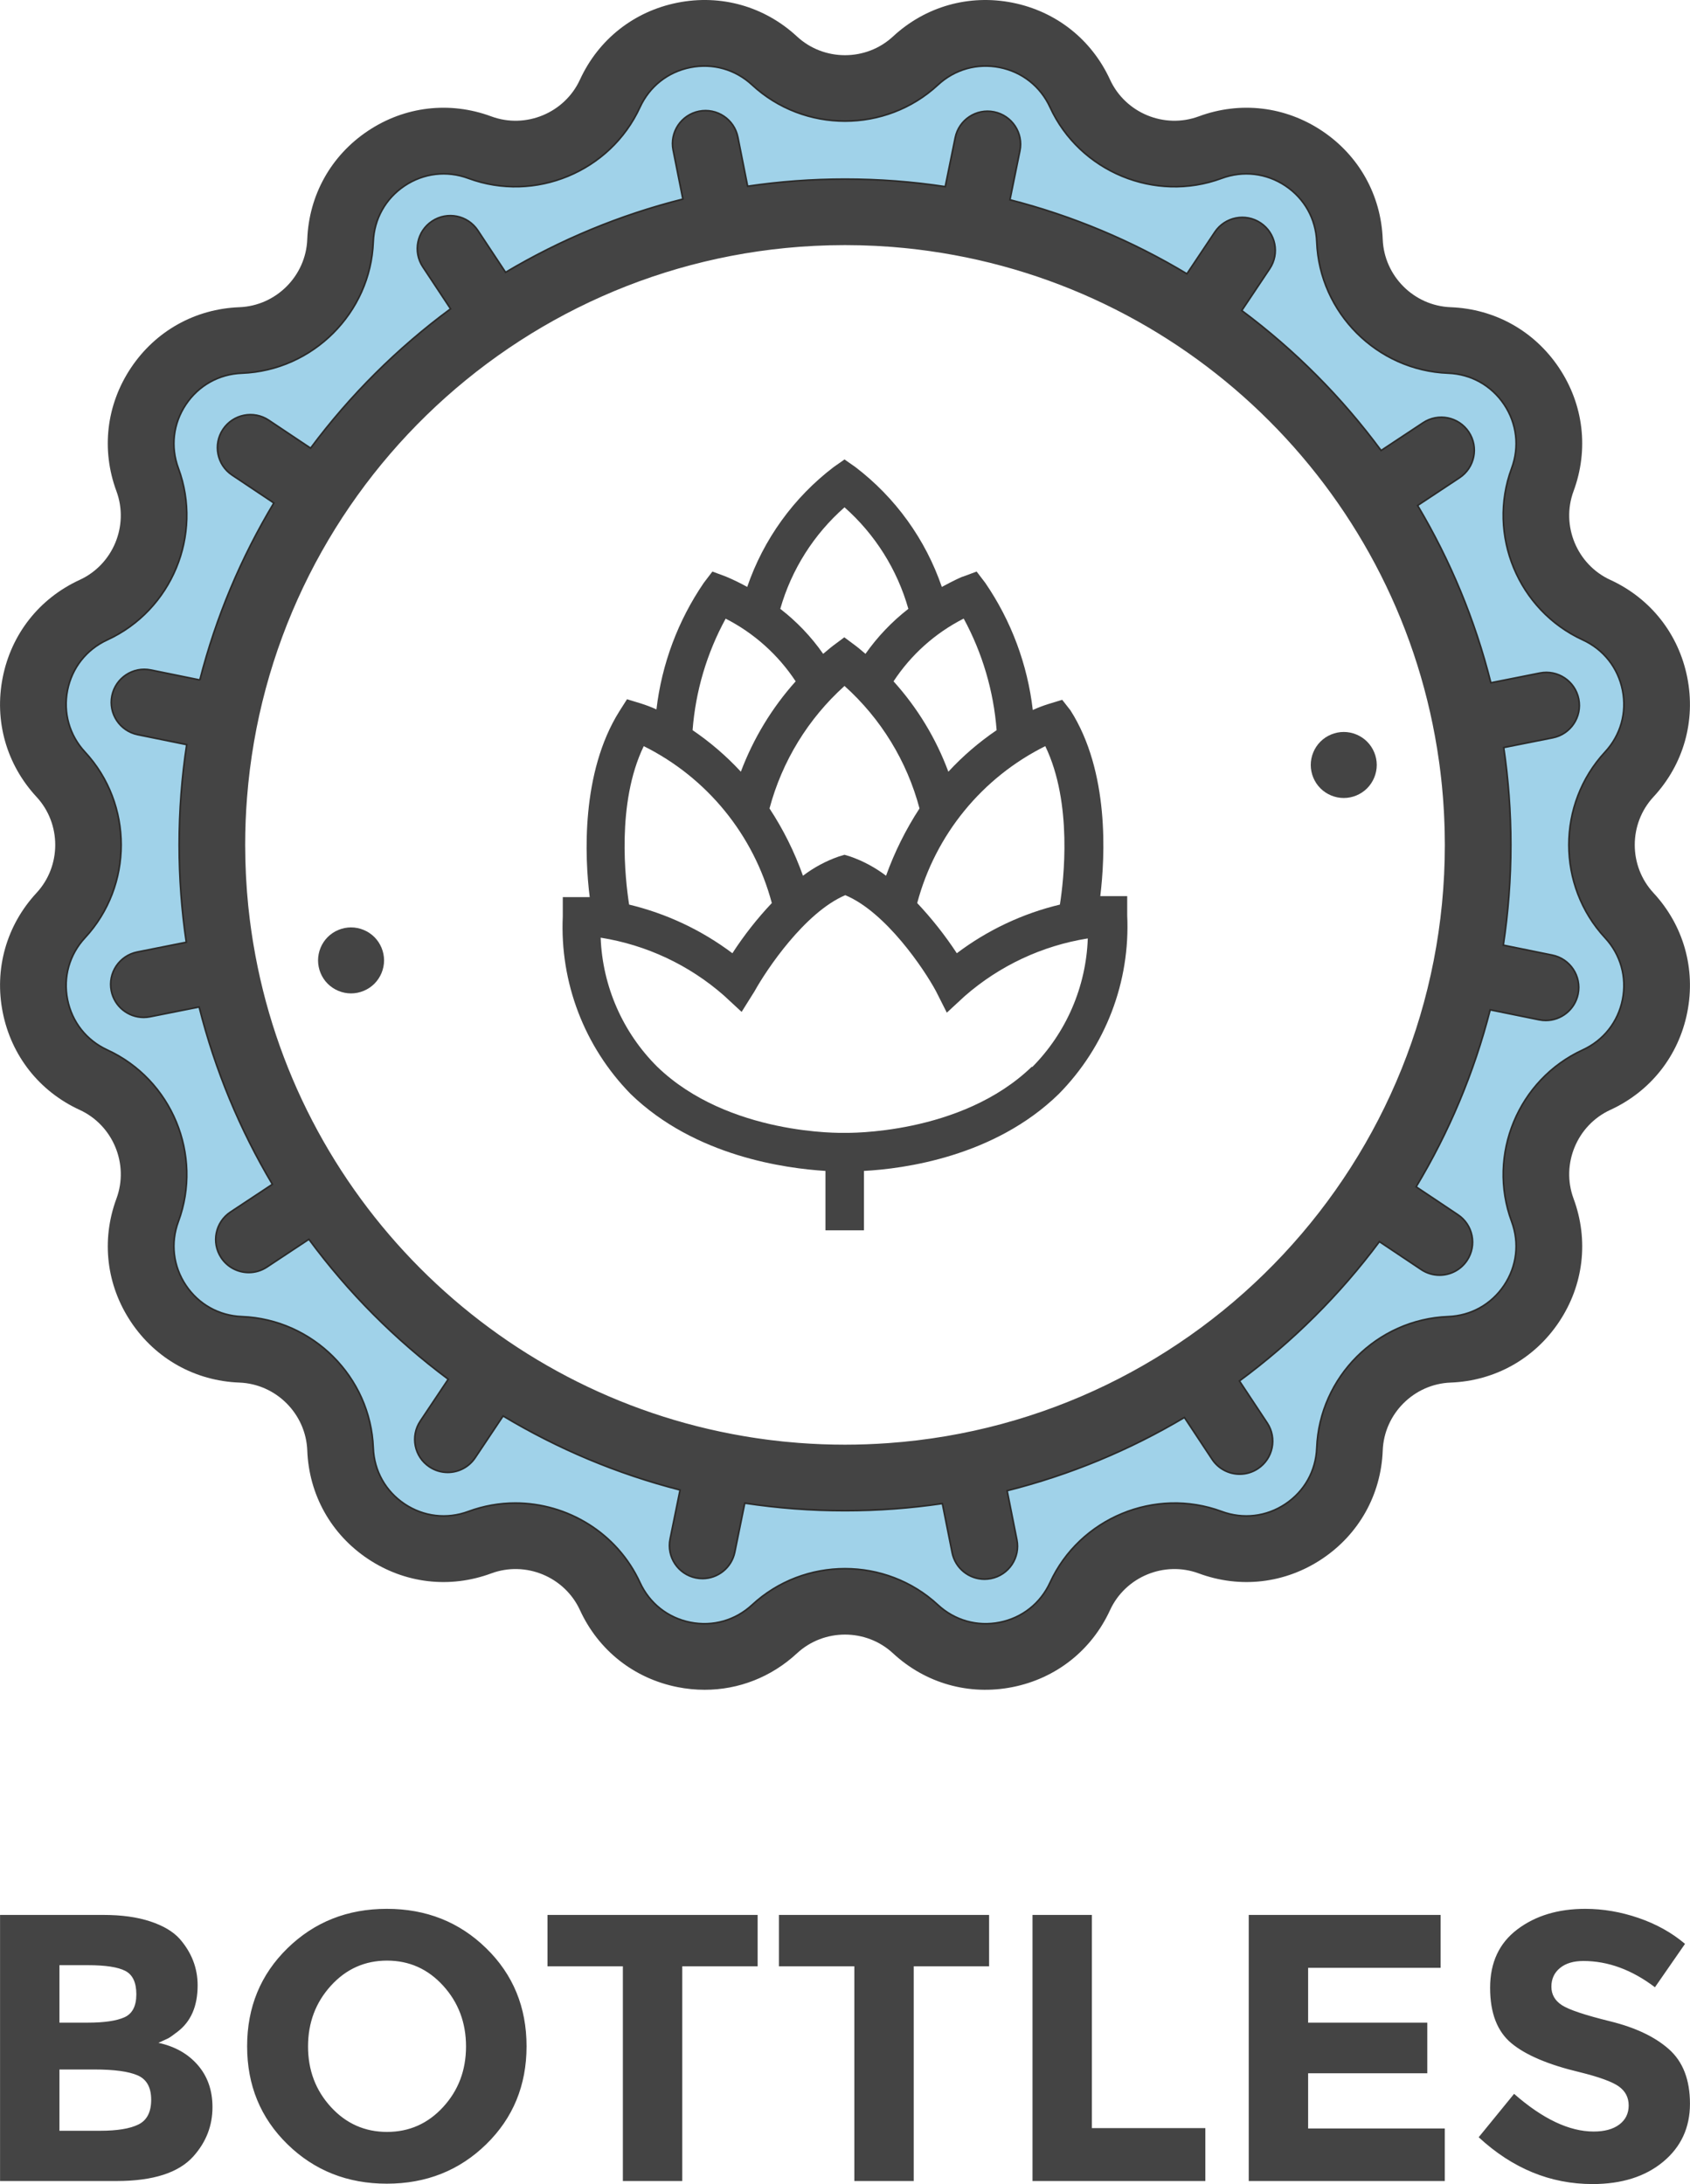
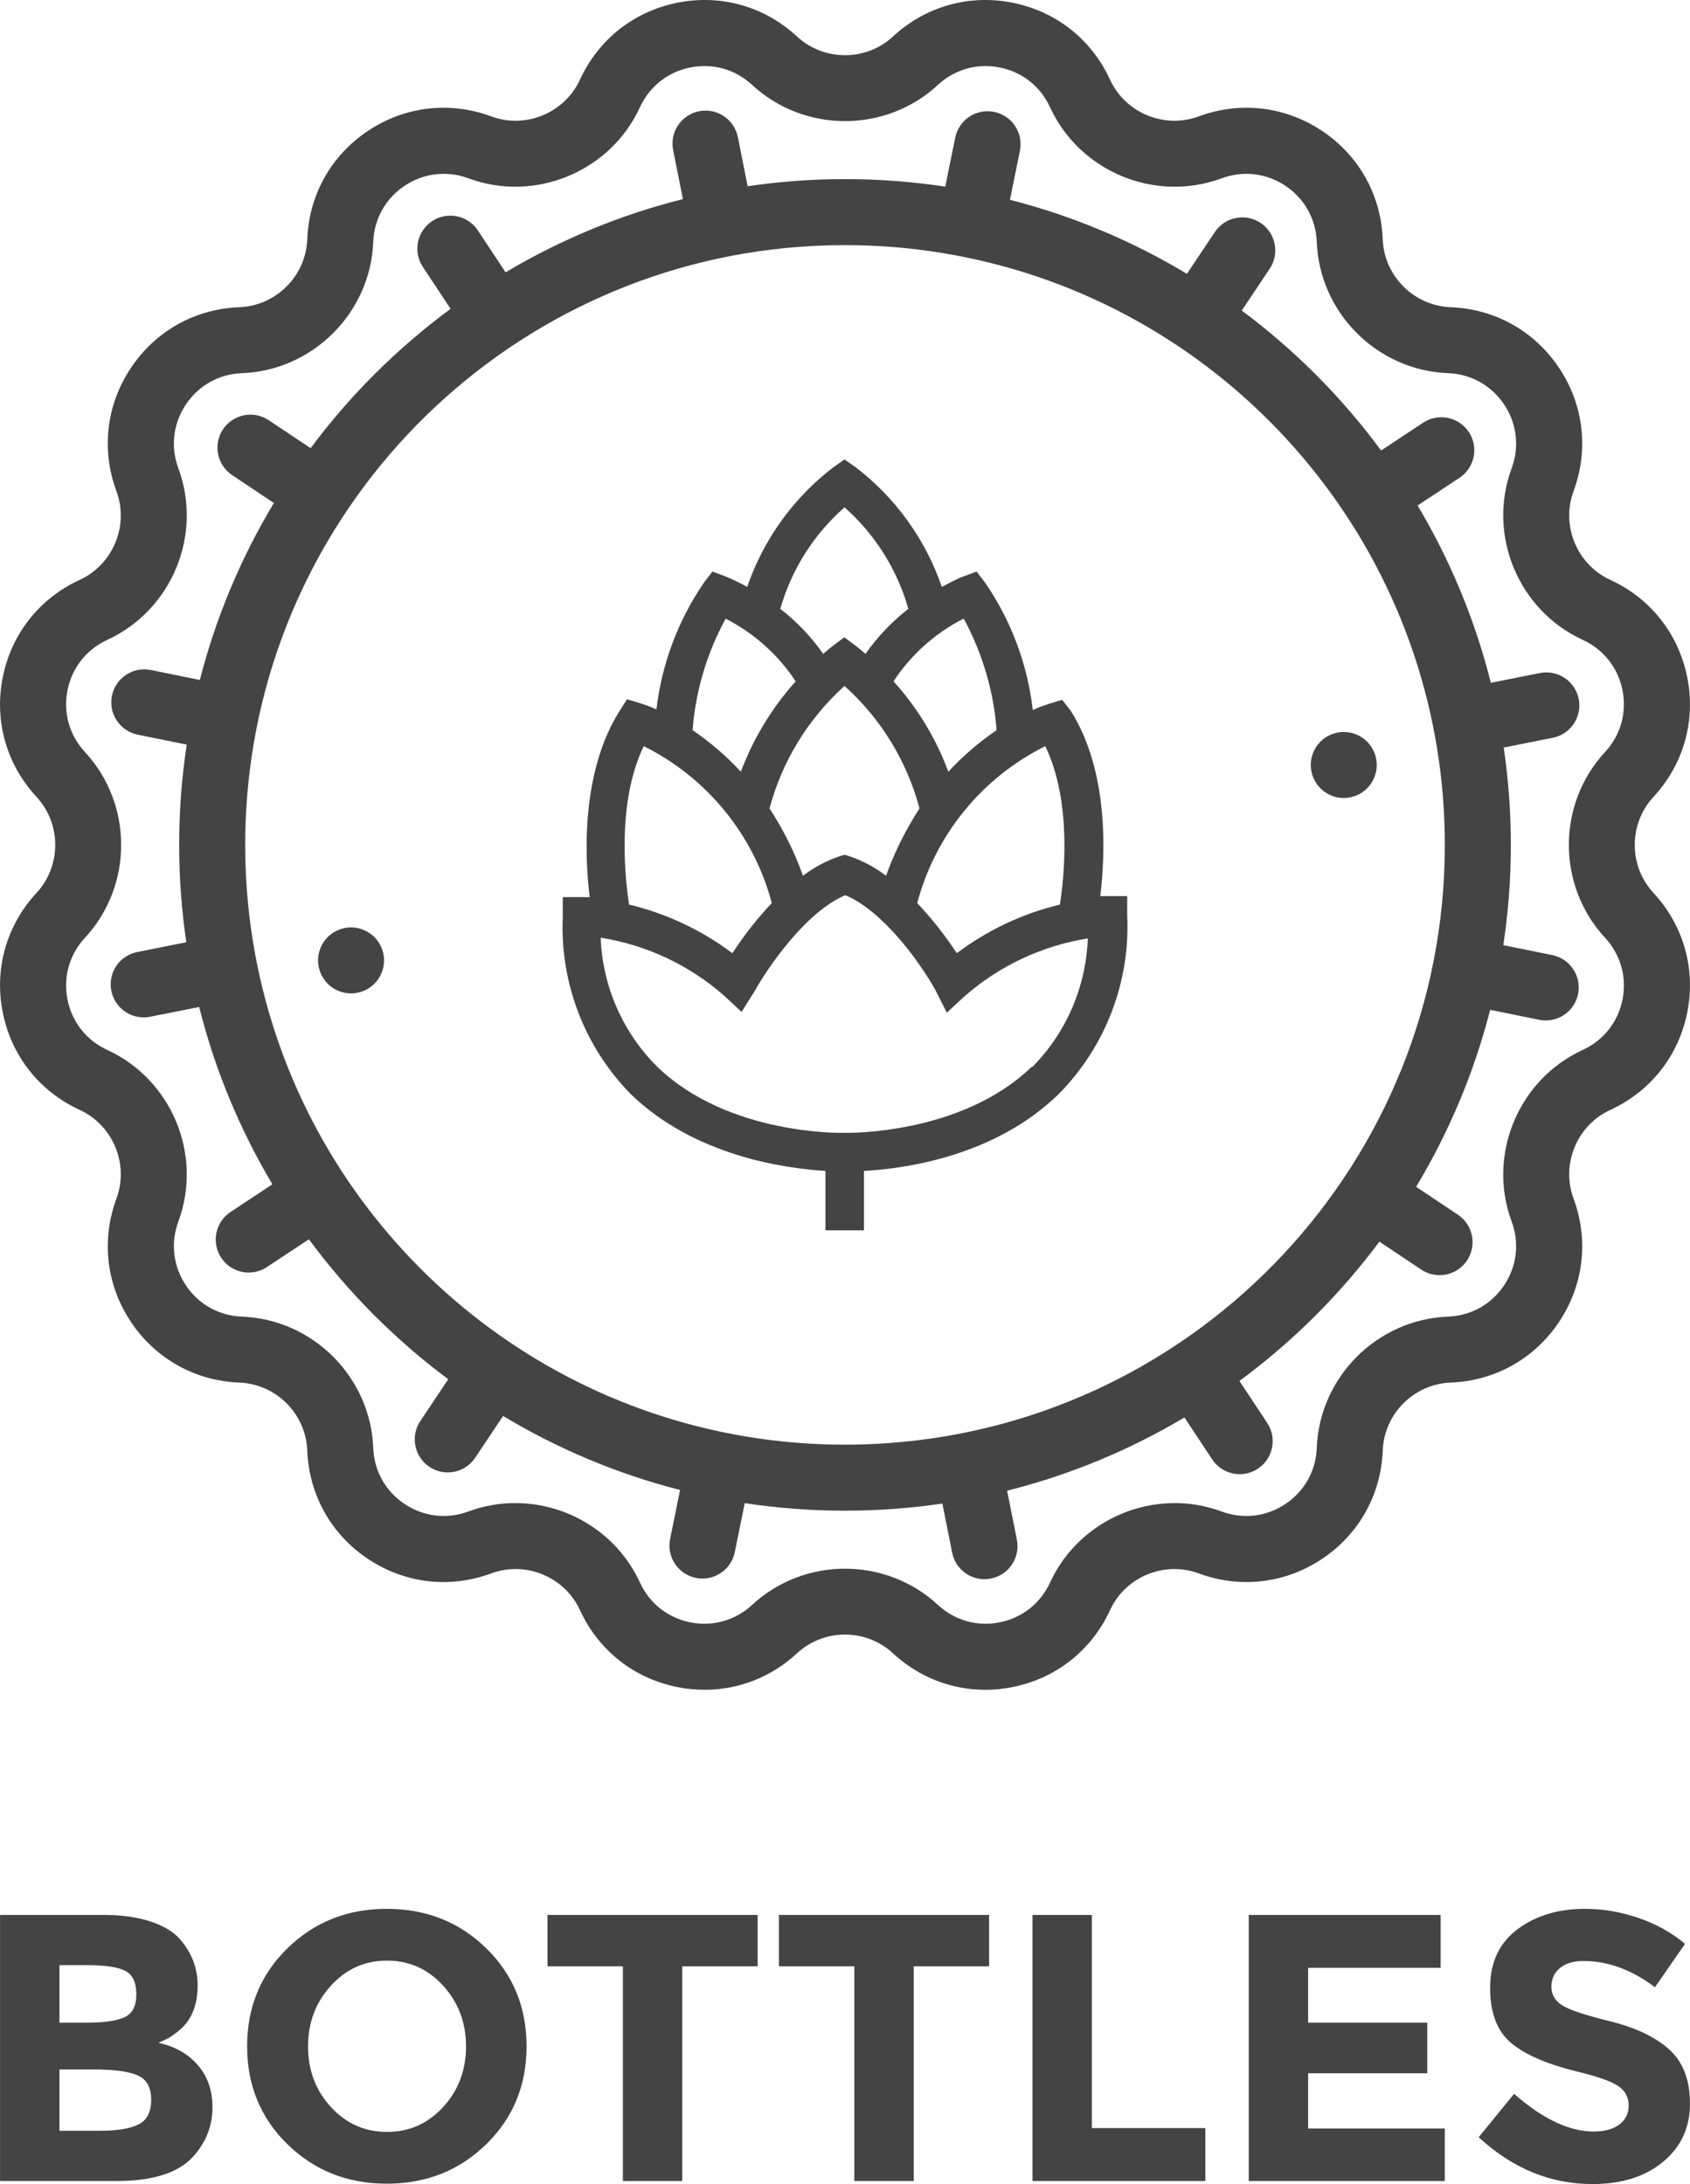
<svg xmlns="http://www.w3.org/2000/svg" xml:space="preserve" width="595px" height="769px" version="1.1" style="shape-rendering:geometricPrecision; text-rendering:geometricPrecision; image-rendering:optimizeQuality; fill-rule:evenodd; clip-rule:evenodd" viewBox="0 0 595000 769029">
  <defs>
    <style type="text/css">
   
    .str0 {stroke:#2B2A29;stroke-width:566.659}
    .fil0 {fill:#444444}
    .fil2 {fill:#A0D2E9}
    .fil1 {fill:#444444;fill-rule:nonzero}
   
  </style>
  </defs>
  <g id="Layer_x0020_1">
    <g id="_1946326067792">
      <path class="fil0" d="M582148 280593c10603,-11442 14940,-26781 11897,-42082 -3044,-15302 -12919,-27815 -27097,-34330 -11741,-5396 -17423,-19114 -12937,-31231 5418,-14630 3555,-30460 -5113,-43434 -8667,-12971 -22581,-20752 -38171,-21346 -12911,-490 -23412,-10990 -23902,-23902 -594,-15591 -8376,-29503 -21347,-38171 -12973,-8668 -28803,-10531 -43435,-5114 -12116,4486 -25835,-1196 -31230,-12936 -6515,-14176 -19028,-24053 -34330,-27095 -15298,-3044 -30639,1294 -42082,11896 -9478,8786 -24328,8786 -33806,0 -11442,-10603 -26778,-14942 -42083,-11896 -15301,3043 -27814,12919 -34329,27095 -5395,11740 -19109,17425 -31232,12936 -14629,-5417 -30459,-3554 -43433,5114 -12972,8667 -20753,22580 -21347,38171 -490,12911 -10990,23412 -23902,23902 -15591,594 -29503,8375 -38171,21346 -8667,12973 -10531,28804 -5114,43435 4487,12117 -1194,25835 -12936,31230 -14176,6515 -24053,19028 -27097,34330 -3043,15301 1294,30639 11897,42082 8784,9477 8784,24329 0,33806 -10599,11442 -14935,26780 -11891,42081 3043,15301 12918,27815 27095,34330 11740,5395 17423,19114 12936,31231 -5417,14629 -3555,30459 5114,43433 8668,12972 22580,20753 38171,21347 12911,490 23412,10990 23902,23902 594,15590 8375,29503 21347,38171 12972,8668 28802,10531 43434,5113 12116,-4485 25835,1196 31231,12937 6514,14176 19028,24053 34329,27096 3206,638 6414,951 9585,951 11971,0 23453,-4467 32497,-12848 9478,-8786 24327,-8786 33806,0 11441,10603 26774,14940 42083,11896 15301,-3043 27814,-12919 34329,-27095 5396,-11740 19111,-17422 31232,-12936 14629,5417 30459,3554 43433,-5114 12971,-8668 20753,-22580 21347,-38171 490,-12911 10990,-23412 23902,-23902 15590,-594 29503,-8375 38171,-21346 8668,-12973 10531,-28804 5113,-43435 -4486,-12117 1195,-25835 12937,-31230 14176,-6515 24053,-19028 27097,-34330 3043,-15301 -1294,-30639 -11897,-42082 -8785,-9478 -8785,-24327 -3,-33805zm-17047 49602c5482,5915 7724,13842 6150,21753 -1573,7910 -6678,14377 -14006,17745 -22715,10438 -33707,36978 -25027,60420 2800,7563 1838,15746 -2642,22451 -4481,6706 -11672,10726 -19730,11033 -24982,950 -45293,21262 -46243,46243 -307,8059 -4329,15249 -11033,19730 -6705,4481 -14891,5444 -22452,2643 -23440,-8680 -49980,2312 -60419,25027 -3367,7329 -9835,12433 -17746,14006 -7907,1576 -15837,-667 -21753,-6150 -18335,-16992 -47061,-16992 -65397,0 -5916,5483 -13844,7724 -21753,6150 -7910,-1574 -14377,-6679 -17745,-14006 -8023,-17457 -25555,-27991 -43886,-27991 -5518,0 -11111,955 -16535,2965 -7564,2802 -15744,1838 -22450,-2642 -6707,-4481 -10727,-11672 -11033,-19730 -951,-24982 -21263,-45292 -46244,-46243 -8059,-307 -15249,-4329 -19730,-11033 -4481,-6706 -5444,-14889 -2642,-22451 8679,-23443 -2313,-49981 -25027,-60420 -7330,-3366 -12434,-9835 -14007,-17745 -1574,-7910 668,-15838 6150,-21753 16991,-18336 16991,-47062 0,-65397 -5482,-5915 -7723,-13843 -6150,-21753 1574,-7910 6679,-14377 14007,-17745 22714,-10438 33706,-36978 25027,-60421 -2801,-7562 -1839,-15745 2641,-22450 4481,-6706 11672,-10726 19730,-11033 24982,-950 45294,-21263 46244,-46243 306,-8059 4328,-15249 11032,-19730 6707,-4481 14891,-5447 22452,-2643 23440,8676 49981,-2313 60420,-25027 3366,-7329 9835,-12433 17745,-14006 7912,-1574 15838,668 21753,6150 18336,16992 47062,16992 65397,0 5916,-5483 13843,-7726 21753,-6150 7910,1574 14378,6679 17745,14006 10437,22713 36979,33707 60421,25027 7565,-2800 15747,-1836 22451,2642 6706,4481 10726,11672 11033,19730 950,24982 21263,45293 46243,46243 8059,307 15249,4329 19730,11033 4481,6706 5444,14889 2643,22451 -8681,23443 2312,49981 25027,60420 7329,3366 12433,9835 14006,17745 1574,7910 -668,15838 -6150,21753 -16991,18333 -16991,47059 0,65396z" />
      <path class="fil0" d="M546532 336306l-17251 -3509c1747,-11515 2656,-23303 2656,-35298 0,-11644 -867,-23089 -2513,-34283l17277 -3437c6295,-1251 10382,-7370 9128,-13664 -1254,-6297 -7372,-10384 -13667,-9132l-17270 3435c-5582,-22232 -14349,-43212 -25784,-62429l14750 -9763c5352,-3542 6818,-10752 3276,-16103 -3542,-5350 -10749,-6815 -16103,-3276l-14778 9780c-13829,-18748 -30373,-35373 -49059,-49282l9841 -14729c3565,-5338 2130,-12553 -3206,-16118 -5334,-3563 -12551,-2130 -16117,3207l-9826 14705c-19171,-11520 -40112,-20384 -62315,-26064l3509 -17247c1281,-6288 -2782,-12423 -9070,-13702 -6288,-1288 -12423,2782 -13702,9070l-3510 17252c-11515,-1747 -23302,-2657 -35297,-2657 -11644,0 -23090,867 -34283,2514l-3438 -17277c-1251,-6294 -7370,-10380 -13663,-9130 -6295,1252 -10383,7370 -9129,13664l3435 17270c-22232,5583 -43211,14350 -62429,25785l-9762 -14750c-3544,-5352 -10751,-6816 -16104,-3276 -5351,3542 -6818,10752 -3276,16103l9781 14777c-18749,13829 -35373,30374 -49283,49059l-14729 -9840c-5335,-3565 -12551,-2131 -16118,3206 -3565,5337 -2130,12553 3207,16117l14705 9825c-11520,19171 -20384,40112 -26064,62315l-17247 -3509c-6289,-1287 -12422,2782 -13702,9070 -1281,6289 2782,12423 9071,13702l17252 3510c-1747,11515 -2657,23302 -2657,35297 0,11644 867,23090 2514,34283l-17277 3437c-6295,1252 -10382,7370 -9128,13664 1099,5529 5953,9355 11384,9355 751,0 1515,-73 2280,-225l17270 -3436c5582,22232 14349,43212 25784,62429l-14750 9763c-5352,3542 -6818,10752 -3276,16103 2236,3377 5933,5207 9700,5207 2204,0 4430,-625 6405,-1931l14777 -9780c13829,18748 30374,35373 49059,49282l-9841 14730c-3565,5337 -2130,12552 3206,16117 1984,1326 4227,1960 6446,1960 3752,0 7433,-1814 9671,-5166l9826 -14705c19171,11520 40112,20384 62315,26064l-3510 17247c-1280,6288 2782,12422 9071,13702 782,160 1560,236 2329,236 5409,0 10253,-3800 11373,-9306l3510 -17251c11515,1746 23302,2656 35297,2656 11644,0 23090,-867 34283,-2513l3438 17276c1099,5530 5953,9355 11383,9355 751,0 1516,-73 2280,-225 6295,-1252 10383,-7370 9129,-13664l-3435 -17270c22232,-5583 43211,-14350 62429,-25785l9762 14751c2236,3377 5933,5207 9700,5207 2204,0 4430,-625 6405,-1932 5351,-3542 6818,-10751 3276,-16103l-9781 -14777c18749,-13829 35374,-30374 49283,-49059l14729 9842c1984,1326 4227,1960 6446,1960 3752,0 7433,-1814 9671,-5165 3566,-5338 2130,-12553 -3206,-16118l-14705 -9825c11520,-19171 20383,-40112 26064,-62315l17246 3510c782,160 1561,236 2329,236 5410,0 10253,-3800 11374,-9306 1281,-6289 -2781,-12424 -9071,-13703zm-457339 -3945c-77,-461 -155,-922 -229,-1384 -150,-933 -290,-1869 -427,-2806 -106,-724 -205,-1449 -304,-2175 -109,-792 -215,-1585 -313,-2380 -139,-1117 -262,-2238 -385,-3360 -48,-444 -103,-886 -147,-1331 -162,-1596 -304,-3197 -427,-4803 -33,-435 -61,-871 -93,-1306 -90,-1263 -172,-2528 -240,-3797 -24,-445 -46,-889 -67,-1334 -65,-1352 -115,-2707 -155,-4065 -9,-324 -21,-647 -29,-971 -41,-1713 -69,-3430 -69,-5153 0,-5650 230,-11248 667,-16788 8275,-105216 93655,-188755 199662,-194128 3598,-183 7220,-276 10864,-276 3599,0 7177,92 10732,271l292 15c1615,84 3225,186 4830,306l848 65c1383,109 2761,232 4136,368 559,55 1118,112 1675,172 1036,110 2069,229 3101,354 1075,132 2147,271 3217,418l957 133c92871,13113 166318,86623 179334,179522 67,473 136,946 199,1421 123,913 237,1829 346,2747 86,712 166,1426 245,2140 89,799 177,1599 256,2401 128,1304 245,2611 348,3922 48,608 90,1219 134,1828 83,1178 160,2358 224,3541 31,575 57,1150 83,1726 52,1124 93,2251 129,3380 16,522 33,1044 45,1567 37,1627 62,3258 62,4894l0 1c0,111502 -86415,202813 -195925,210637 -5044,362 -10134,556 -15268,556 -5418,0 -10788,-206 -16104,-610l-273 -20c-1613,-125 -3222,-268 -4825,-429l-832 -85c-1395,-146 -2787,-305 -4174,-477 -491,-61 -982,-124 -1472,-189 -1138,-149 -2274,-308 -3407,-476 -809,-120 -1616,-245 -2422,-374 -735,-117 -1468,-239 -2200,-364 -88298,-15041 -157910,-84885 -172599,-173304z" />
      <path class="fil0" d="M131808 329951c-2174,-2163 -5160,-3405 -8228,-3405 -3056,0 -6054,1242 -8216,3405 -2161,2162 -3393,5159 -3393,8216 0,3067 1232,6054 3393,8214 2173,2162 5160,3407 8216,3407 3068,0 6054,-1244 8228,-3407 2160,-2160 3405,-5158 3405,-8214 0,-3057 -1244,-6055 -3405,-8216z" />
      <path class="fil0" d="M481320 261136c-2160,-2161 -5159,-3405 -8215,-3405 -3069,0 -6054,1243 -8216,3405 -2161,2160 -3405,5159 -3405,8216 0,3068 1243,6055 3405,8227 2162,2161 5161,3406 8216,3406 3056,0 6055,-1244 8215,-3406 2162,-2172 3406,-5171 3406,-8227 0,-3057 -1243,-6056 -3406,-8216z" />
      <path class="fil0" d="M222036 385211c22683,22006 54641,26204 68588,27084l0 20921 13542 0 0 -20921c13948,-746 45907,-4944 68589,-27084 16470,-16680 25210,-39488 24104,-62901l0 -6770 -6770 0 -2708 0c1692,-14016 3250,-43809 -10495,-65408l-2912 -3724 -4875 1490c-1870,583 -3702,1284 -5484,2099 -1855,-16055 -7596,-31418 -16724,-44755l-3047 -3995 -4740 1760c-339,0 -3250,1355 -7515,3657 -5741,-16757 -16320,-31438 -30401,-42182l-3860 -2708 -3860 2708c-14081,10746 -24661,25426 -30400,42182 -2437,-1357 -4945,-2577 -7516,-3657l-4740 -1760 -3046 3995c-9074,13286 -14790,28573 -16657,44553 -1781,-815 -3614,-1514 -5484,-2099l-4875 -1490 -2709 4265c-13541,21599 -12187,51392 -10427,65407l-2708 1 -6772 0 0 6770c-1064,23267 7595,45930 23902,62562zm141308 -9682c-24984,24240 -65407,23359 -65813,23359l-406 0c-407,0 -40625,1014 -65746,-23293 -12143,-12081 -19256,-28315 -19906,-45432 16072,2547 31094,9590 43334,20312l6297 5822 4537 -7243c4199,-7584 17672,-27761 31958,-33855 14287,5958 27829,26136 31959,33855l3792 7515 6297 -5822c12245,-10713 27266,-17754 43334,-20314 -594,17056 -7607,33258 -19636,45365l0 -269 -1 0zm-66016 -133996c12817,11497 21994,26488 26406,43130 -4836,7414 -8789,15367 -11782,23697 -3816,-2904 -8066,-5188 -12594,-6770l-2031 -610 -2031 610c-4527,1582 -8777,3866 -12594,6770 -2964,-8342 -6918,-16298 -11781,-23697 4441,-16629 13615,-31613 26407,-43130zm75833 76984c-13148,3149 -25503,8981 -36292,17129 -4126,-6285 -8794,-12198 -13948,-17670 6399,-24039 22825,-44165 45094,-55250 9683,20042 6501,47193 5146,55791l0 0zm-33853 -100682c6576,12131 10521,25513 11577,39270 -6203,4212 -11906,9119 -16995,14625 -4355,-11737 -10903,-22536 -19298,-31823 6157,-9374 14652,-16982 24646,-22072l70 0zm-41980 -39203c10761,9518 18563,21926 22479,35751 -5792,4501 -10881,9841 -15098,15843 -1965,-1693 -3250,-2708 -3454,-2843l-3995 -2980 -3995 2980c0,0 -1489,1151 -3454,2843 -4198,-6018 -9289,-11361 -15099,-15843 3954,-13840 11805,-26251 22616,-35751zm-41845 39203c9985,5103 18477,12709 24646,22072 -8346,9321 -14889,20112 -19296,31823 -5090,-5508 -10792,-10413 -16996,-14625 1056,-13767 5026,-27153 11646,-39270zm-28843 44891c22269,11086 38695,31211 45094,55250 -5155,5455 -9801,11370 -13880,17671 -10819,-8139 -23195,-13970 -36360,-17130 -1354,-8598 -4536,-35749 5146,-55791z" />
      <path class="fil1" d="M41022 767958l-41016 0 0 -93693 36458 0c6345,0 11818,760 16420,2279 4602,1519 8065,3574 10388,6166 4200,4825 6300,10276 6300,16352 0,7328 -2368,12778 -7104,16353 -1609,1251 -2726,2033 -3351,2346 -626,312 -1743,826 -3351,1541 5808,1251 10432,3865 13873,7841 3440,3977 5160,8914 5160,14811 0,6523 -2234,12287 -6702,17291 -5183,5809 -14208,8713 -27075,8713zm-20106 -55760l9919 0c5808,0 10120,-626 12934,-1876 2815,-1252 4222,-3955 4222,-8110 0,-4155 -1295,-6903 -3887,-8243 -2591,-1341 -6969,-2011 -13135,-2011l-10053 0 0 20240zm0 38067l14342 0c5987,0 10477,-737 13471,-2212 2993,-1474 4490,-4379 4490,-8712 0,-4334 -1586,-7194 -4758,-8579 -3173,-1385 -8244,-2077 -15214,-2077l-12331 0 0 21580zm143152 -29689c0,-8356 -2681,-15482 -8042,-21380 -5361,-5897 -11952,-8846 -19771,-8846 -7818,0 -14409,2949 -19770,8846 -5362,5898 -8042,13024 -8042,21380 0,8354 2680,15459 8042,21312 5361,5852 11952,8779 19770,8779 7819,0 14410,-2927 19771,-8779 5361,-5853 8042,-12958 8042,-21312zm7104 34447c-9472,9249 -21133,13873 -34984,13873 -13850,0 -25511,-4624 -34984,-13873 -9472,-9248 -14207,-20753 -14207,-34515 0,-13761 4735,-25266 14207,-34515 9473,-9248 21134,-13872 34984,-13872 13851,0 25512,4624 34984,13872 9472,9249 14208,20754 14208,34515 0,13762 -4736,25267 -14208,34515zm69030 -62663l0 75598 -20910 0 0 -75598 -26540 0 0 -18095 73989 0 0 18095 -26539 0zm81495 0l0 75598 -20910 0 0 -75598 -26540 0 0 -18095 73990 0 0 18095 -26540 0zm41820 75598l0 -93693 20910 0 0 75062 39943 0 0 18631 -60853 0zm143689 -93693l0 18632 -46645 0 0 19301 41954 0 0 17827 -41954 0 0 19436 48119 0 0 18497 -69029 0 0 -93693 67555 0zm50264 16219c-3485,0 -6233,826 -8243,2480 -2011,1653 -3016,3842 -3016,6568 0,2725 1228,4892 3686,6500 2457,1609 8132,3508 17023,5697 8891,2189 15794,5473 20709,9852 4914,4378 7372,10767 7372,19167 0,8400 -3150,15213 -9450,20441 -6300,5227 -14588,7841 -24864,7841 -14834,0 -28193,-5496 -40077,-16486l12465 -15281c10098,8847 19436,13270 28014,13270 3842,0 6858,-827 9048,-2480 2189,-1653 3284,-3887 3284,-6702 0,-2814 -1162,-5048 -3485,-6702 -2324,-1653 -6926,-3328 -13806,-5026 -10902,-2592 -18877,-5965 -23926,-10120 -5049,-4155 -7573,-10678 -7573,-19569 0,-8892 3194,-15750 9584,-20575 6389,-4826 14364,-7238 23925,-7238 6255,0 12510,1072 18765,3216 6256,2145 11706,5183 16353,9115l-10589 15280c-8131,-6165 -16531,-9248 -25199,-9248z" />
    </g>
-     <path class="fil2 str0" d="M70351 239424c5680,-22203 14544,-43144 26064,-62315l-14705 -9825c-5337,-3564 -6772,-10780 -3207,-16117 3567,-5337 10783,-6771 16118,-3206l14729 9840c13910,-18685 30534,-35230 49283,-49059l-9781 -14777c-3542,-5351 -2075,-12561 3276,-16103 5353,-3540 12560,-2076 16104,3276l9762 14750c19218,-11435 40197,-20202 62429,-25785l-3435 -17270c-1254,-6294 2834,-12412 9129,-13664 6293,-1250 12412,2836 13663,9130l3438 17277c11193,-1647 22639,-2514 34283,-2514 11995,0 23782,910 35297,2657l3510 -17252c1279,-6288 7414,-10358 13702,-9070 6288,1279 10351,7414 9070,13702l-3509 17247c22203,5680 43144,14544 62315,26064l9826 -14705c3566,-5337 10783,-6770 16117,-3207 5336,3565 6771,10780 3206,16118l-9841 14729c18686,13909 35230,30534 49059,49282l14778 -9780c5354,-3539 12561,-2074 16103,3276 3542,5351 2076,12561 -3276,16103l-14750 9763c11435,19217 20202,40197 25784,62429l17270 -3435c6295,-1252 12413,2835 13667,9132 1254,6294 -2833,12413 -9128,13664l-17277 3437c1646,11194 2513,22639 2513,34283 0,11995 -909,23783 -2656,35298l17251 3509c6290,1279 10352,7414 9071,13703 -1121,5506 -5964,9306 -11374,9306 -768,0 -1547,-76 -2329,-236l-17246 -3510c-5681,22203 -14544,43144 -26064,62315l14705 9825c5336,3565 6772,10780 3206,16118 -2238,3351 -5919,5165 -9671,5165 -2219,0 -4462,-634 -6446,-1960l-14729 -9842c-13909,18685 -30534,35230 -49283,49059l9781 14777c3542,5352 2075,12561 -3276,16103 -1975,1307 -4201,1932 -6405,1932 -3767,0 -7464,-1830 -9700,-5207l-9762 -14751c-19218,11435 -40197,20202 -62429,25785l3435 17270c1254,6294 -2834,12412 -9129,13664 -764,152 -1529,225 -2280,225 -5430,0 -10284,-3825 -11383,-9355l-3438 -17276c-11193,1646 -22639,2513 -34283,2513 -11995,0 -23782,-910 -35297,-2656l-3510 17251c-1120,5506 -5964,9306 -11373,9306 -769,0 -1547,-76 -2329,-236 -6289,-1280 -10351,-7414 -9071,-13702l3510 -17247c-22203,-5680 -43144,-14544 -62315,-26064l-9826 14705c-2238,3352 -5919,5166 -9671,5166 -2219,0 -4462,-634 -6446,-1960 -5336,-3565 -6771,-10780 -3206,-16117l9841 -14730c-18685,-13909 -35230,-30534 -49059,-49282l-14777 9780c-1975,1306 -4201,1931 -6405,1931 -3767,0 -7464,-1830 -9700,-5207 -3542,-5351 -2076,-12561 3276,-16103l14750 -9763c-11435,-19217 -20202,-40197 -25784,-62429l-17270 3436c-765,152 -1529,225 -2280,225 -5431,0 -10285,-3826 -11384,-9355 -1254,-6294 2833,-12412 9128,-13664l17277 -3437c-1647,-11193 -2514,-22639 -2514,-34283 0,-11995 910,-23782 2657,-35297l-17252 -3510c-6289,-1279 -10352,-7413 -9071,-13702 1280,-6288 7413,-10357 13702,-9070l17247 3509zm486894 -14123c-22715,-10439 -33708,-36977 -25027,-60420 2801,-7562 1838,-15745 -2643,-22451 -4481,-6704 -11671,-10726 -19730,-11033 -24980,-950 -45293,-21261 -46243,-46243 -307,-8058 -4327,-15249 -11033,-19730 -6704,-4478 -14886,-5442 -22451,-2642 -23442,8680 -49984,-2314 -60421,-25027 -3367,-7327 -9835,-12432 -17745,-14006 -7910,-1576 -15837,667 -21753,6150 -18335,16992 -47061,16992 -65397,0 -5915,-5482 -13841,-7724 -21753,-6150 -7910,1573 -14379,6677 -17745,14006 -10439,22714 -36980,33703 -60420,25027 -7561,-2804 -15745,-1838 -22452,2643 -6704,4481 -10726,11671 -11032,19730 -950,24980 -21262,45293 -46244,46243 -8058,307 -15249,4327 -19730,11033 -4480,6705 -5442,14888 -2641,22450 8679,23443 -2313,49983 -25027,60421 -7328,3368 -12433,9835 -14007,17745 -1573,7910 668,15838 6150,21753 16991,18335 16991,47061 0,65397 -5482,5915 -7724,13843 -6150,21753 1573,7910 6677,14379 14007,17745 22714,10439 33706,36977 25027,60420 -2802,7562 -1839,15745 2642,22451 4481,6704 11671,10726 19730,11033 24981,951 45293,21261 46244,46243 306,8058 4326,15249 11033,19730 6706,4480 14886,5444 22450,2642 5424,-2010 11017,-2965 16535,-2965 18331,0 35863,10534 43886,27991 3368,7327 9835,12432 17745,14006 7909,1574 15837,-667 21753,-6150 18336,-16992 47062,-16992 65397,0 5916,5483 13846,7726 21753,6150 7911,-1573 14379,-6677 17746,-14006 10439,-22715 36979,-33707 60419,-25027 7561,2801 15747,1838 22452,-2643 6704,-4481 10726,-11671 11033,-19730 950,-24981 21261,-45293 46243,-46243 8058,-307 15249,-4327 19730,-11033 4480,-6705 5442,-14888 2642,-22451 -8680,-23442 2312,-49982 25027,-60420 7328,-3368 12433,-9835 14006,-17745 1574,-7911 -668,-15838 -6150,-21753 -16991,-18337 -16991,-47063 0,-65396 5482,-5915 7724,-13843 6150,-21753 -1573,-7910 -6677,-14379 -14006,-17745z" />
  </g>
</svg>